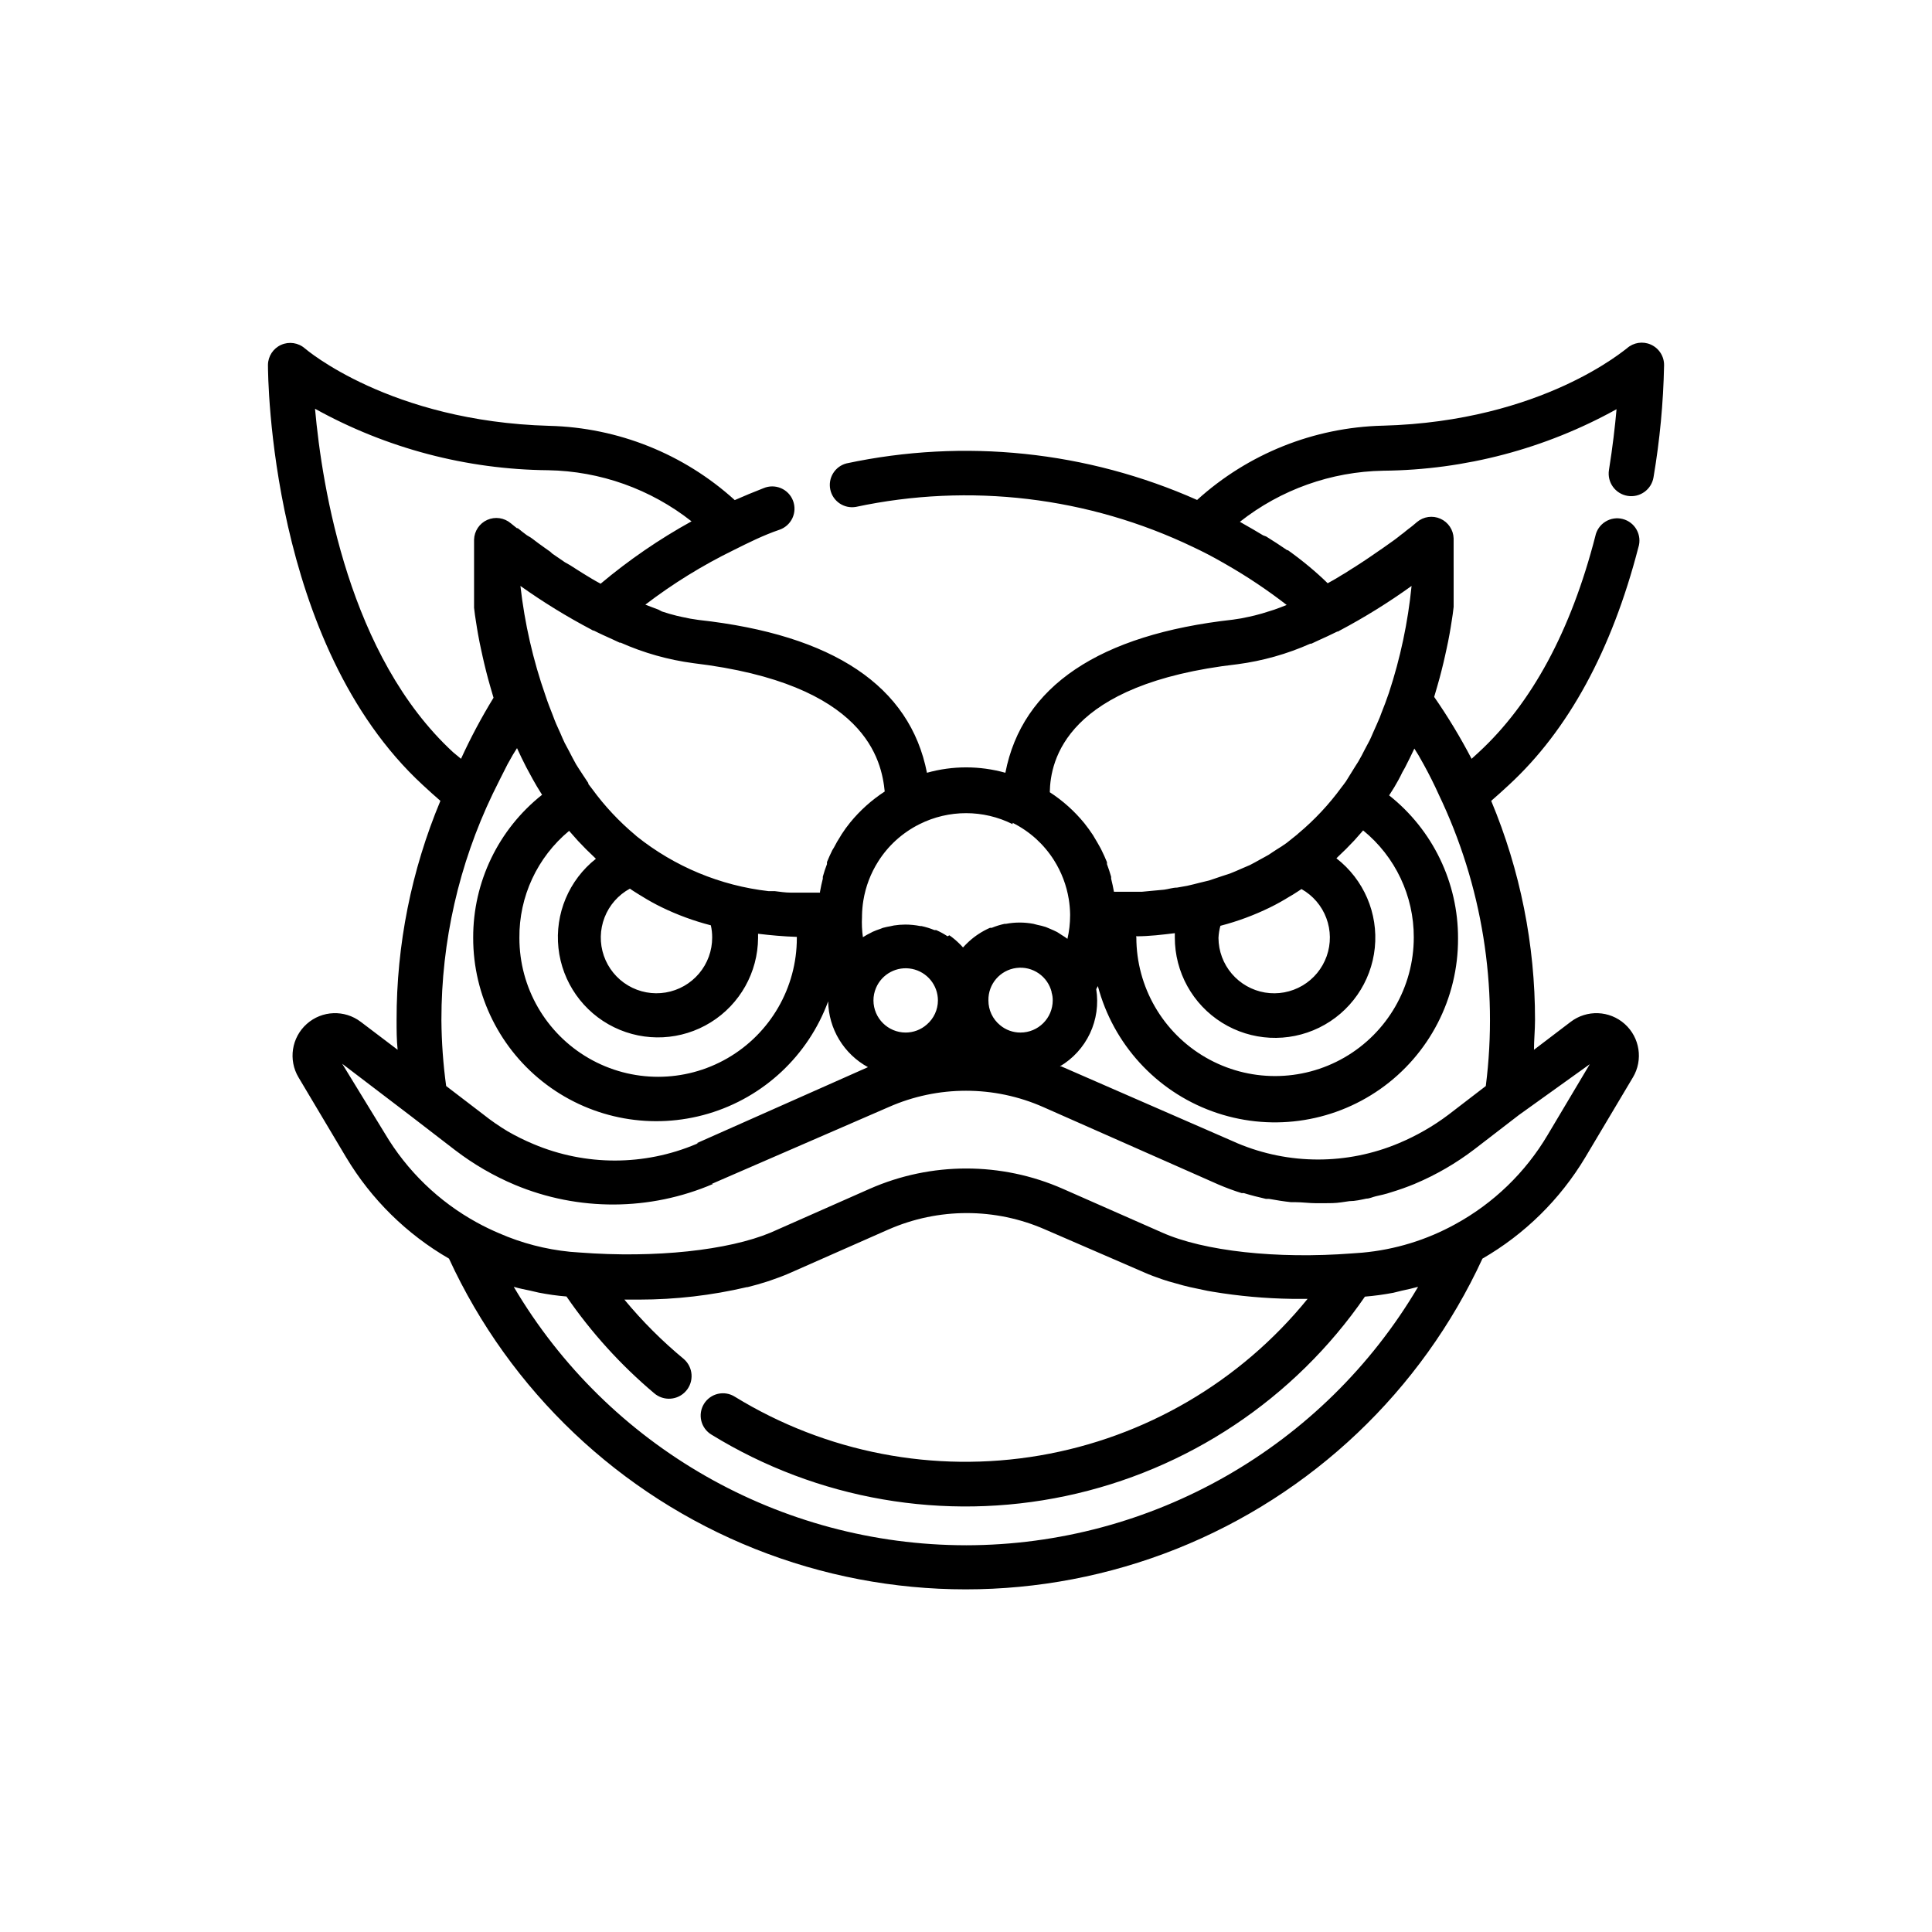
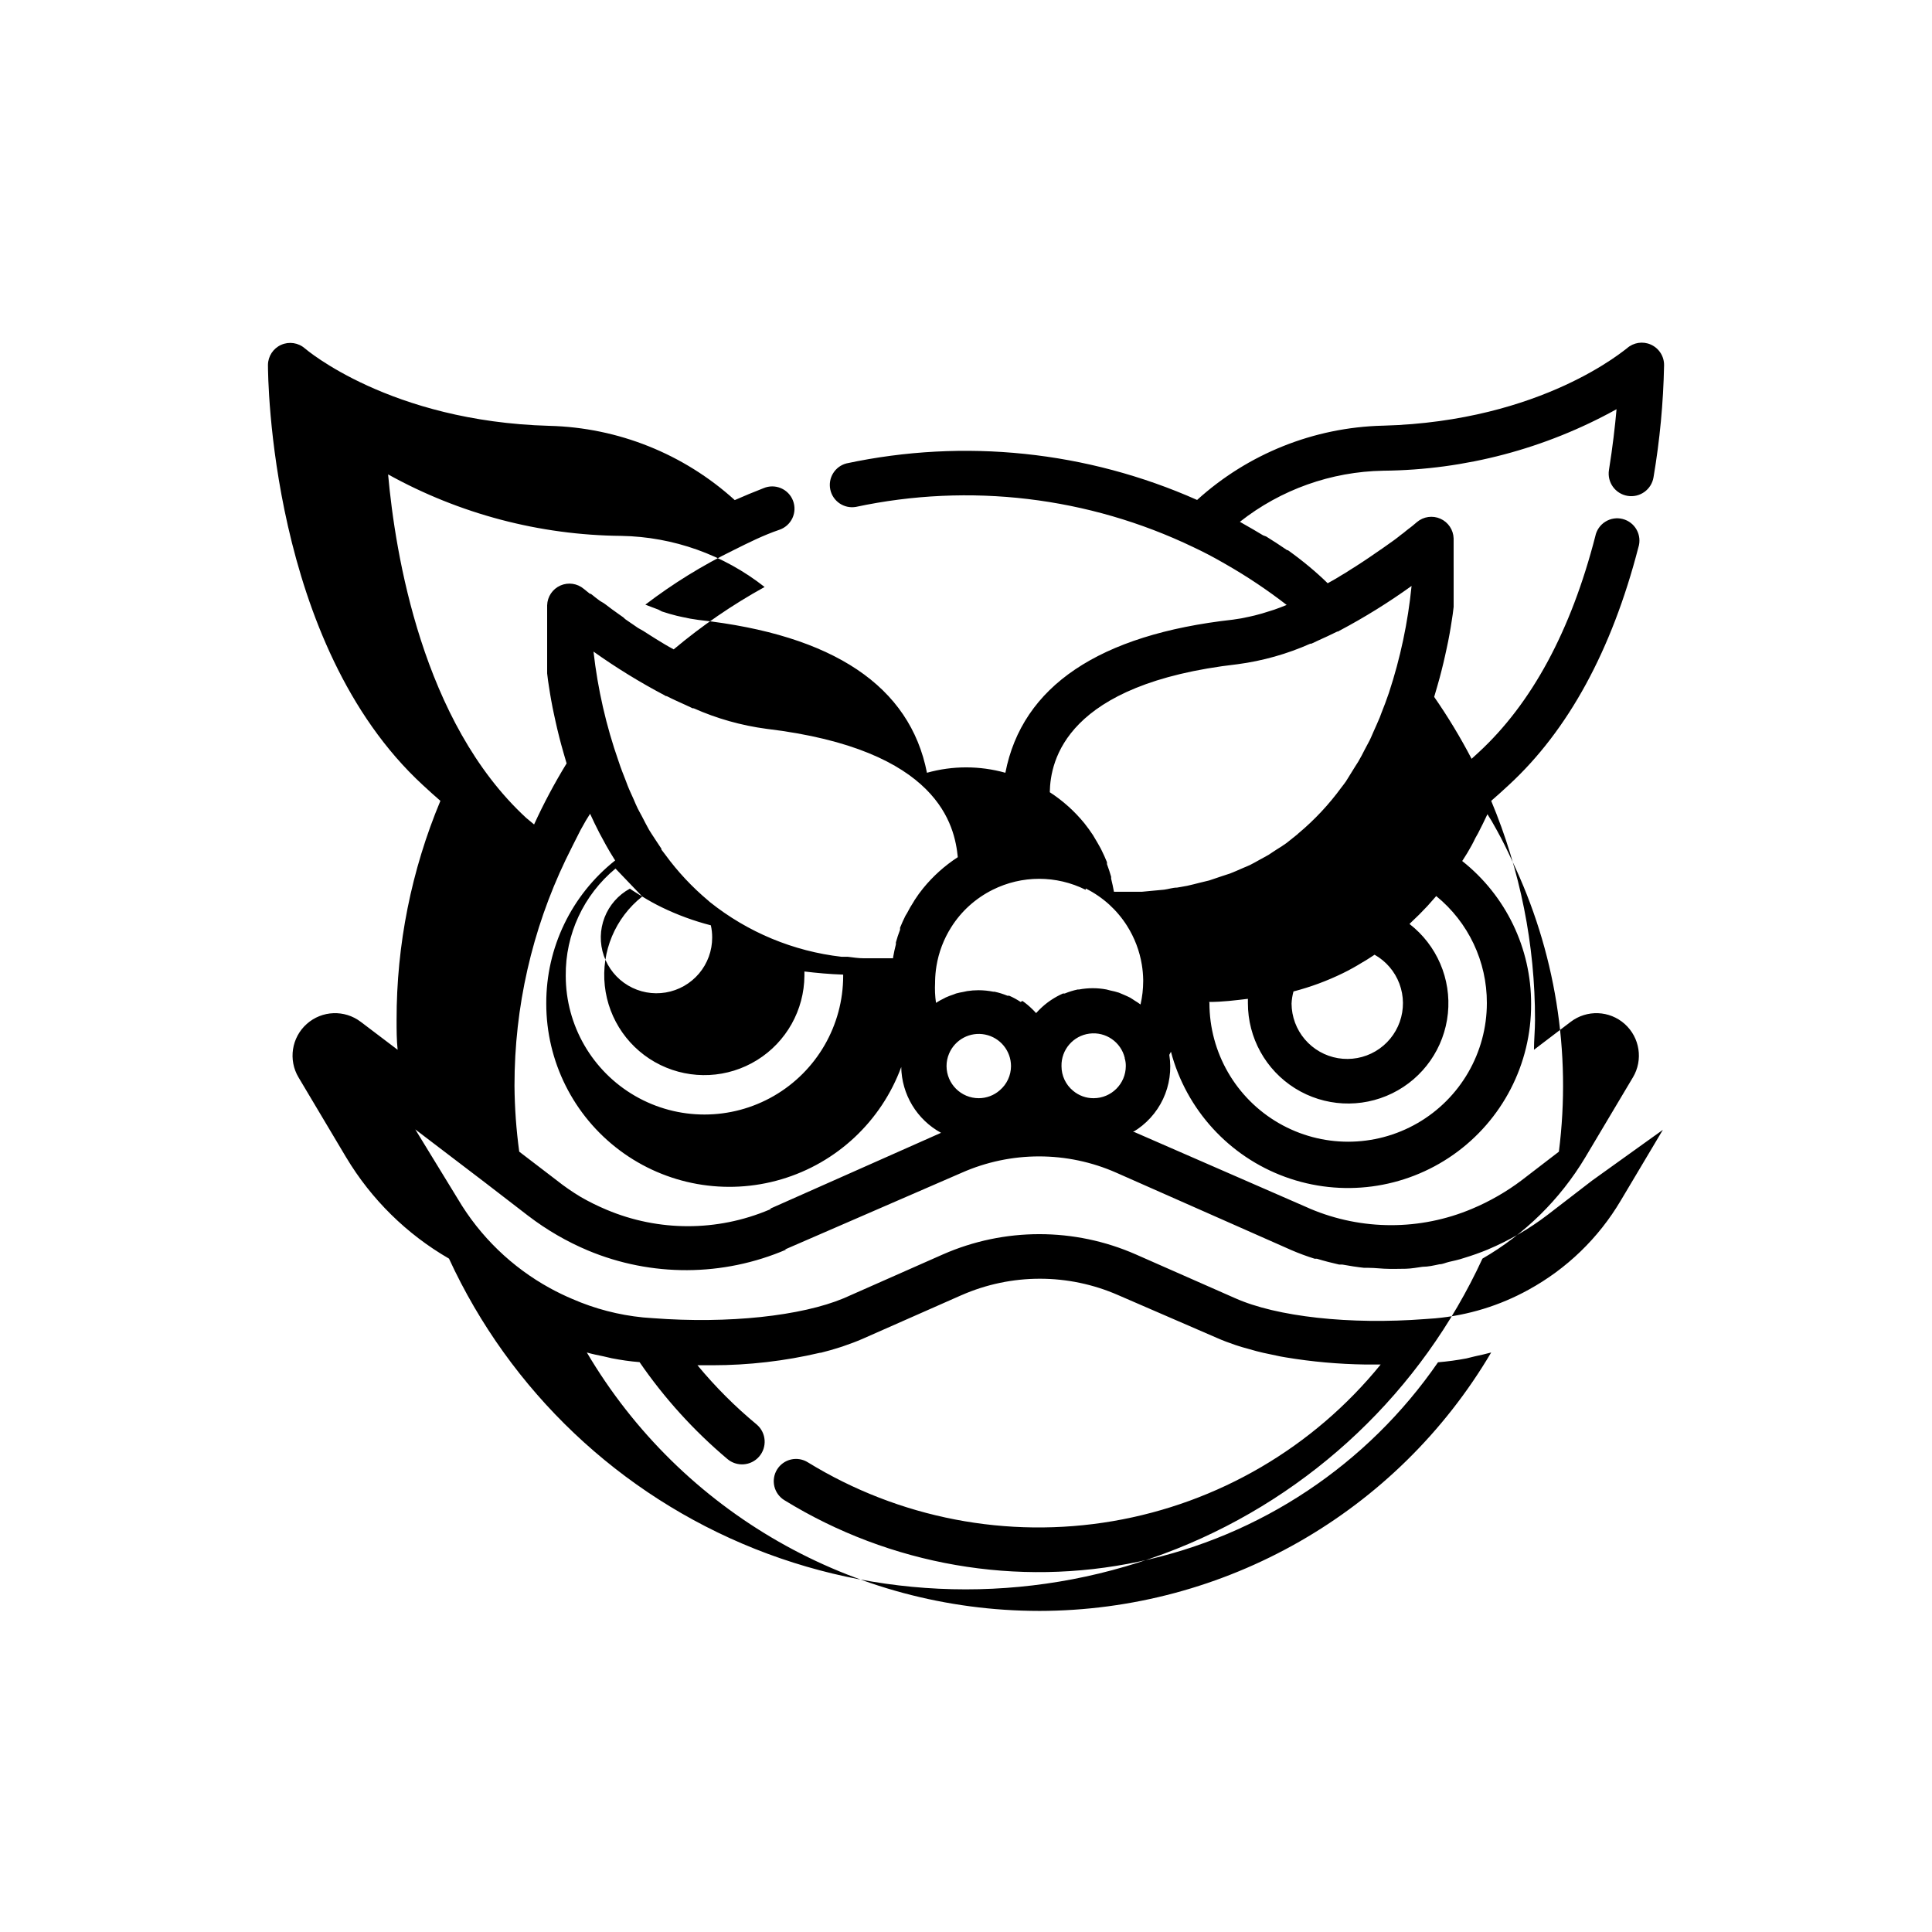
<svg xmlns="http://www.w3.org/2000/svg" fill="#000000" width="800px" height="800px" version="1.1" viewBox="144 144 512 512">
-   <path d="m581.49 235.32c-2.121-0.949-4.602-0.562-6.336 0.984-0.195 0-22.16 19.363-64.746 20.508l-0.004-0.004c-18.215 0.457-35.66 7.441-49.16 19.684-29.176-12.965-61.707-16.352-92.93-9.684-3.055 0.801-4.934 3.863-4.273 6.949 0.664 3.09 3.641 5.106 6.754 4.582 30.18-6.441 61.645-2.691 89.465 10.668 2.625 1.234 5.144 2.547 7.559 3.938l1.102 0.629c5.598 3.203 10.961 6.793 16.059 10.742-1.102 0.434-2.242 0.906-3.305 1.258l-1.258 0.395c-1.34 0.445-2.648 0.828-3.938 1.141l-1.379 0.316c-1.441 0.34-2.898 0.602-4.367 0.789-35.426 3.938-55.852 17.633-60.301 40.582v-0.004c-6.797-1.906-13.988-1.906-20.781 0-4.488-22.906-24.719-36.562-60.5-40.5-1.469-0.188-2.926-0.449-4.367-0.785l-1.418-0.316c-1.285-0.316-2.598-0.695-3.938-1.141l-0.98-0.512c-1.102-0.395-2.281-0.867-3.426-1.301 7.297-5.574 15.129-10.414 23.379-14.445 3.938-1.969 7.871-3.938 12.121-5.391h0.004c1.523-0.512 2.773-1.625 3.461-3.078 0.684-1.453 0.746-3.125 0.172-4.625-0.57-1.504-1.734-2.707-3.215-3.332-1.48-0.625-3.152-0.621-4.629 0.016-2.559 0.984-5.078 2.047-7.598 3.148-13.496-12.246-30.945-19.23-49.16-19.68-42.273-1.18-64.551-20.348-64.746-20.508h-0.004c-1.73-1.523-4.191-1.898-6.301-0.957-2.106 0.938-3.473 3.019-3.496 5.324 0 2.992 0.473 73.918 41.012 111.31 1.652 1.535 3.227 2.953 4.684 4.211v0.004c-7.691 18.402-11.641 38.152-11.609 58.094 0 2.637 0 5.234 0.277 7.871l-9.762-7.398h-0.004c-4.289-3.269-10.297-3.039-14.32 0.555-4.027 3.594-4.938 9.535-2.172 14.168l12.633 21.215h0.004c6.652 11.105 16.027 20.332 27.234 26.805 16.172 35.074 45.188 62.605 81.062 76.918 35.875 14.309 75.871 14.309 111.75 0 35.875-14.312 64.887-41.844 81.062-76.918 11.207-6.473 20.582-15.699 27.234-26.805l12.633-21.215h0.004c2.762-4.633 1.852-10.574-2.172-14.168-4.023-3.594-10.031-3.824-14.32-0.555l-9.723 7.398c0-2.598 0.277-5.234 0.277-7.871 0.027-19.941-3.922-39.691-11.613-58.094 1.457-1.258 3.031-2.676 4.684-4.211 15.742-14.523 27.277-35.699 34.32-62.977h0.004c0.492-1.547 0.324-3.227-0.461-4.648-0.781-1.418-2.117-2.453-3.688-2.859-1.57-0.406-3.238-0.148-4.613 0.715-1.375 0.859-2.336 2.25-2.656 3.84-6.453 25.074-16.848 44.32-30.938 57.309l-1.852 1.691h0.004c-2.957-5.672-6.269-11.156-9.918-16.41l0.277-0.945 0.551-1.891 0.629-2.242 0.473-1.812 0.551-2.242 0.395-1.73 0.473-2.164 0.355-1.691 0.395-2.086 0.277-1.613 0.316-2.008 0.234-1.535 0.234-1.891v-8.742-1.258l-0.004-1.102v-1.219-0.789-1.141-0.473-1.141-2.281-0.004c-0.066-2.266-1.426-4.297-3.5-5.219-2.074-0.926-4.492-0.578-6.223 0.891l-1.219 1.023-0.707 0.551-0.316 0.234-0.746 0.59-0.473 0.395-0.789 0.59-0.59 0.473-0.867 0.668-0.707 0.512-0.945 0.668-0.828 0.59-0.945 0.668-0.984 0.668-2.047 1.414-1.102 0.746-1.062 0.707-1.812 1.18-1.258 0.789-1.535 0.984-1.062 0.629-1.418 0.867-1.102 0.629-1.141 0.629c-3.07-3.004-6.586-5.93-10.547-8.766h-0.195c-1.836-1.258-3.688-2.465-5.551-3.621l-0.828-0.312c-1.73-1.062-3.465-2.047-5.195-3.031l-0.945-0.551c10.852-8.551 24.207-13.305 38.023-13.539 21.633-0.203 42.875-5.805 61.793-16.297-0.395 4.449-1.023 9.957-2.008 16.098-0.531 3.262 1.68 6.336 4.941 6.867 3.262 0.535 6.336-1.676 6.867-4.938 1.664-9.797 2.598-19.703 2.797-29.637 0.047-2.375-1.336-4.547-3.504-5.512zm-109.5 84.703c6.641-0.883 13.125-2.711 19.246-5.434h0.277l1.852-0.867c1.652-0.746 3.305-1.496 5.039-2.363h0.195l0.395-0.234-0.004 0.004c6.625-3.512 13.004-7.469 19.09-11.848-0.961 9.648-2.981 19.168-6.019 28.379-0.629 1.852-1.301 3.621-2.008 5.391l-0.395 1.062c-0.551 1.34-1.141 2.598-1.73 3.938-0.59 1.34-0.629 1.496-0.984 2.203-0.355 0.707-0.906 1.652-1.34 2.519-0.434 0.867-1.062 2.086-1.652 3.07l-0.828 1.301c-0.789 1.301-1.613 2.637-2.441 3.938-0.355 0.551-0.789 1.023-1.18 1.574v-0.004c-3.293 4.516-7.125 8.613-11.414 12.203l-0.395 0.355-1.969 1.574-0.789 0.629c-0.867 0.629-1.73 1.18-2.637 1.73s-1.379 0.945-2.086 1.379c-0.707 0.434-1.535 0.828-2.281 1.258-0.746 0.434-1.77 0.984-2.676 1.457l-2.203 0.945c-1.023 0.434-2.008 0.906-3.07 1.301l-2.281 0.746c-1.102 0.355-2.164 0.746-3.266 1.102l-2.441 0.59c-1.141 0.277-2.242 0.59-3.387 0.828l-2.676 0.473c-1.141 0-2.242 0.395-3.426 0.551l-2.992 0.277-2.914 0.277h-7.402l0.008-0.004c-0.211-1.18-0.461-2.336-0.746-3.465v-0.512c-0.316-1.141-0.707-2.242-1.102-3.344v-0.512c-0.434-1.062-0.906-2.125-1.418-3.148l-0.277-0.551c-0.551-1.023-1.141-2.008-1.73-2.992l-0.277-0.473c-0.707-1.074-1.469-2.125-2.281-3.148l-0.004-0.004c-2.609-3.199-5.703-5.977-9.168-8.227 0.156-8.422 4.172-28.73 49.789-33.926zm-157.79 61.559c1.656 1.031 3.363 1.977 5.113 2.832 4.184 2.035 8.562 3.644 13.07 4.805 0.238 1.059 0.355 2.141 0.352 3.227 0.008 3.492-1.227 6.875-3.481 9.543s-5.383 4.453-8.828 5.031c-3.445 0.582-6.984-0.078-9.988-1.863-3-1.785-5.273-4.574-6.414-7.875-1.141-3.305-1.07-6.902 0.195-10.16 1.262-3.254 3.641-5.957 6.711-7.625 0.746 0.551 1.574 1.023 2.363 1.535zm-19.367-17.398 0.195 0.234 2.164 2.441 2.125 2.203 2.242 2.164 0.359 0.359c-7.156 5.652-10.902 14.586-9.922 23.652 0.977 9.066 6.543 16.996 14.738 20.996 8.195 4 17.871 3.512 25.617-1.297 7.75-4.805 12.488-13.254 12.547-22.375v-1.102c3.305 0.395 6.691 0.707 10.273 0.828v0.316-0.004c0 13.137-7.008 25.27-18.383 31.84-11.375 6.566-25.387 6.566-36.762 0-11.375-6.57-18.379-18.703-18.379-31.84-0.117-10.977 4.731-21.418 13.184-28.418zm127.84 42.785c0.219 0.699 0.324 1.43 0.312 2.164-0.02 4.703-3.84 8.504-8.539 8.504-1.988 0.012-3.914-0.688-5.434-1.969-1.953-1.605-3.078-4.004-3.07-6.535-0.094-4.344 3.102-8.059 7.41-8.613 4.309-0.559 8.344 2.227 9.359 6.449zm-33.062 8.543c-1.543 1.367-3.531 2.121-5.59 2.125-4.703 0-8.52-3.801-8.543-8.504-0.004-1.137 0.223-2.262 0.668-3.305 1.578-3.746 5.578-5.863 9.559-5.059 3.984 0.801 6.852 4.301 6.856 8.363-0.008 2.457-1.086 4.785-2.949 6.379zm77.855-26.176h-0.004c4.508-1.172 8.887-2.793 13.07-4.84 1.75-0.859 3.457-1.805 5.113-2.836l0.945-0.551c0.789-0.512 1.574-0.984 2.32-1.496h0.004c3.027 1.707 5.356 4.422 6.574 7.676 1.223 3.254 1.258 6.832 0.098 10.105-1.16 3.277-3.434 6.039-6.43 7.801-2.992 1.762-6.512 2.41-9.938 1.836-3.426-0.578-6.539-2.348-8.789-4.992-2.254-2.644-3.5-6-3.519-9.477 0.051-1.09 0.223-2.172 0.512-3.227zm-22.398 2.793c3.582 0 6.965-0.434 10.273-0.828v1.141 0.004c-0.012 9.176 4.711 17.707 12.492 22.57 7.781 4.859 17.523 5.359 25.762 1.324 8.242-4.035 13.816-12.039 14.746-21.168 0.93-9.129-2.918-18.09-10.176-23.707l0.434-0.434 2.125-2.047 2.203-2.281 2.086-2.363 0.234-0.277v0.004c8.523 6.938 13.453 17.352 13.422 28.34 0 13.133-7.004 25.27-18.379 31.836-11.375 6.566-25.391 6.566-36.762 0-11.375-6.566-18.383-18.703-18.383-31.836zm-32.707-30.07c2.254 1.129 4.348 2.559 6.219 4.25 1.816 1.66 3.406 3.551 4.723 5.629 1.996 3.148 3.336 6.672 3.934 10.352 0.211 1.305 0.332 2.617 0.355 3.938v0.395c-0.004 2.078-0.238 4.152-0.707 6.18-0.512-0.395-1.023-0.707-1.535-1.023-0.512-0.316-0.789-0.551-1.219-0.789-0.434-0.234-1.18-0.551-1.812-0.828l-1.219-0.512-0.004 0.004c-0.711-0.227-1.434-0.41-2.164-0.551l-1.062-0.277c-2.406-0.453-4.875-0.453-7.281 0h-0.355c-1.168 0.25-2.316 0.605-3.422 1.062h-0.473c-1.055 0.465-2.07 1.016-3.031 1.652l-0.473 0.316c-0.926 0.648-1.793 1.371-2.598 2.164l-0.395 0.395-0.629 0.668-0.629-0.668-0.395-0.395c-0.805-0.793-1.672-1.516-2.598-2.164l-0.473 0.273c-0.961-0.637-1.973-1.188-3.031-1.652h-0.473c-1.105-0.453-2.25-0.812-3.422-1.062h-0.316c-1.297-0.258-2.613-0.391-3.934-0.395-1.016 0.004-2.031 0.082-3.031 0.238l-0.906 0.195c-0.676 0.113-1.348 0.258-2.008 0.434l-0.707 0.277c-0.695 0.223-1.379 0.488-2.047 0.785l-0.355 0.195c-0.758 0.363-1.496 0.77-2.203 1.223-0.258-1.785-0.336-3.594-0.238-5.394v-0.395 0 0.004c0.027-1.32 0.145-2.637 0.355-3.938 0.598-3.68 1.938-7.203 3.938-10.352 1.312-2.078 2.902-3.973 4.723-5.629 1.871-1.691 3.961-3.121 6.219-4.25 7.766-3.891 16.91-3.891 24.68 0zm-33.891-8.305c-3.465 2.25-6.559 5.027-9.172 8.227-0.812 0.996-1.574 2.047-2.281 3.148l-0.277 0.473c-0.629 0.984-1.219 1.969-1.73 2.992l-0.434 0.707c-0.512 1.023-0.984 2.086-1.418 3.148v0.551c-0.434 1.102-0.789 2.203-1.102 3.344v0.512c-0.289 1.129-0.539 2.281-0.746 3.465v0.234h-7.797c-1.418 0-2.832-0.234-4.211-0.395h-1.613v0.004c-12.781-1.457-24.898-6.492-34.949-14.523l-0.395-0.355c-4.289-3.586-8.121-7.684-11.414-12.199l-1.023-1.34v-0.234c-0.906-1.301-1.77-2.715-2.598-3.938l-0.668-1.062c-0.629-1.102-1.219-2.281-1.812-3.426-0.59-1.141-0.789-1.418-1.18-2.203-0.395-0.789-0.746-1.652-1.102-2.481-0.355-0.828-1.102-2.363-1.574-3.582l-0.473-1.258c-0.668-1.691-1.34-3.387-1.93-5.195-3.305-9.414-5.535-19.172-6.652-29.086 6.004 4.273 12.293 8.137 18.812 11.57l0.395 0.234h0.195c1.691 0.867 3.387 1.613 5.039 2.363l1.852 0.867h0.277-0.004c6.125 2.719 12.605 4.547 19.25 5.43 45.895 5.473 49.906 25.781 50.734 34.086zm-114.38-10.391c-27.551-25.387-34.715-69.98-36.605-91.039 18.918 10.492 40.16 16.094 61.793 16.293 13.801 0.242 27.141 5 37.984 13.543-8.547 4.715-16.613 10.254-24.09 16.531l-1.219-0.668-1.023-0.59-1.496-0.906-1.023-0.629-1.379-0.867-1.969-1.258-1.336-0.75-1.258-0.867-0.867-0.59-1.258-0.867-0.555-0.512-1.18-0.828-0.707-0.512-1.102-0.789-0.629-0.473-0.984-0.746-0.551-0.395-0.988-0.586-0.473-0.355-0.828-0.629-0.43-0.355-0.707-0.551h-0.234l-0.59-0.473-1.023-0.828h-0.004c-1.73-1.465-4.148-1.812-6.223-0.891-2.074 0.922-3.434 2.953-3.5 5.223v2.281 1.141 0.473 1.141 0.789 1.219 1.023 1.258 8.742l0.234 1.891 0.234 1.535 0.316 2.008 0.277 1.613 0.395 2.086 0.355 1.691 0.473 2.164 0.395 1.73 0.551 2.242 0.473 1.812 0.629 2.242 0.551 1.891 0.277 0.945h-0.004c-3.195 5.215-6.074 10.617-8.617 16.176zm-3.109 70.848c-0.012-20.695 4.629-41.129 13.578-59.789 1.285-2.625 2.598-5.246 3.938-7.871l1.418-2.519 1.102-1.77c0.762 1.68 1.574 3.359 2.441 5.039l0.746 1.379c0.668 1.258 1.34 2.481 2.086 3.738l1.141 1.852 0.234 0.355v-0.004c-11.578 9.164-18.312 23.137-18.262 37.902-0.023 15.324 7.191 29.758 19.461 38.934 12.27 9.18 28.152 12.023 42.844 7.672 14.695-4.348 26.469-15.379 31.766-29.758 0.059 3.578 1.066 7.078 2.918 10.141 1.852 3.066 4.488 5.582 7.629 7.297l-45.383 20.152h0.395l-0.551 0.234c-13.777 5.816-29.32 5.816-43.098 0-2.352-0.984-4.641-2.113-6.852-3.387-2.231-1.34-4.375-2.824-6.414-4.445l-9.879-7.559c-0.789-5.777-1.211-11.602-1.258-17.438zm139.02 139.3c-49.25-0.031-94.824-26.07-119.85-68.488 1.457 0.434 2.914 0.707 4.41 1.023l2.203 0.512c2.441 0.473 4.879 0.828 7.359 1.023 6.559 9.543 14.371 18.16 23.223 25.625 2.5 2.172 6.289 1.91 8.461-0.59 2.172-2.5 1.91-6.289-0.59-8.465-5.734-4.738-11.004-10.012-15.746-15.742h3.938c9.605-0.004 19.184-1.113 28.535-3.309h0.195c1.785-0.445 3.488-0.93 5.117-1.457l0.945-0.316c1.73-0.59 3.426-1.219 4.961-1.891l26.293-11.609v0.004c13.23-5.805 28.293-5.805 41.523 0l26.254 11.375c1.496 0.668 3.109 1.258 4.84 1.852l1.613 0.512 3.938 1.102 1.77 0.434 4.644 0.984 1.34 0.234c6.949 1.156 13.977 1.789 21.02 1.887h4.133c-17.855 21.988-43.09 36.742-71.008 41.512-27.922 4.773-56.621-0.762-80.766-15.57-1.332-0.848-2.945-1.125-4.484-0.773-1.535 0.352-2.867 1.305-3.699 2.644-0.832 1.344-1.09 2.961-0.723 4.492 0.371 1.535 1.336 2.856 2.688 3.672 28.055 17.25 61.664 23.074 93.887 16.27 32.227-6.801 60.609-25.715 79.297-52.836 2.523-0.211 5.031-0.551 7.519-1.023l2.242-0.551c1.457-0.316 2.914-0.629 4.328-1.023h0.004c-25.023 42.406-70.578 68.445-119.81 68.488zm165.31-127.49-11.18 18.773c-5.879 9.926-14.324 18.082-24.441 23.617-7.613 4.203-16.02 6.777-24.68 7.559l-2.676 0.195c-19.918 1.535-39.359-0.59-50.422-5.551l-26.254-11.57c-16.301-7.172-34.863-7.172-51.168 0l-26.254 11.609c-11.215 4.684-30.543 6.812-50.574 5.277l-2.637-0.195-0.004-0.004c-6.445-0.641-12.754-2.289-18.695-4.879-2.027-0.859-4.012-1.816-5.941-2.875-10.105-5.539-18.535-13.695-24.406-23.617l-11.293-18.457 18.184 13.855 11.809 9.094v-0.004c4.84 3.699 10.129 6.769 15.742 9.133 16.836 7.051 35.812 6.965 52.586-0.238h-0.395l0.551-0.234 46.328-20.113c13.059-5.781 27.953-5.781 41.012 0l45.578 20.152 0.707 0.316h0.004c2.043 0.883 4.133 1.656 6.258 2.32h0.59c1.93 0.59 3.938 1.102 5.863 1.535h0.828c1.93 0.355 3.938 0.668 5.785 0.867h1.102c1.852 0 3.738 0.277 5.59 0.277h2.086c1.535 0 3.031 0 4.566-0.234l2.164-0.316c1.496 0 2.992-0.355 4.488-0.668 0.828 0 1.652-0.434 2.519-0.629 0.867-0.195 2.715-0.59 3.938-1.023 2.18-0.656 4.316-1.418 6.414-2.281v-0.008c5.613-2.363 10.902-5.434 15.742-9.129l11.809-9.094zm-37.395 13.344c-2.031 1.539-4.164 2.945-6.375 4.211-2.211 1.273-4.496 2.402-6.848 3.387-13.68 5.762-29.105 5.762-42.785 0l-0.707-0.316-45.934-20.035h-0.395c3.477-2.047 6.258-5.094 7.981-8.746 1.719-3.648 2.297-7.734 1.66-11.719l0.434-0.828c4.062 15.352 15.375 27.746 30.293 33.184 14.918 5.441 31.555 3.238 44.543-5.894 12.988-9.133 20.688-24.047 20.613-39.926 0.047-14.766-6.684-28.738-18.262-37.902l0.234-0.355 1.141-1.812c0.746-1.258 1.457-2.519 2.125-3.938l0.707-1.258c0.867-1.68 1.691-3.359 2.481-5.039l1.102 1.77 1.418 2.519c1.441 2.625 2.754 5.246 3.938 7.871v0.008c11.512 24.016 15.844 50.844 12.477 77.262z" />
+   <path d="m581.49 235.32c-2.121-0.949-4.602-0.562-6.336 0.984-0.195 0-22.16 19.363-64.746 20.508l-0.004-0.004c-18.215 0.457-35.66 7.441-49.16 19.684-29.176-12.965-61.707-16.352-92.93-9.684-3.055 0.801-4.934 3.863-4.273 6.949 0.664 3.09 3.641 5.106 6.754 4.582 30.18-6.441 61.645-2.691 89.465 10.668 2.625 1.234 5.144 2.547 7.559 3.938l1.102 0.629c5.598 3.203 10.961 6.793 16.059 10.742-1.102 0.434-2.242 0.906-3.305 1.258l-1.258 0.395c-1.34 0.445-2.648 0.828-3.938 1.141l-1.379 0.316c-1.441 0.34-2.898 0.602-4.367 0.789-35.426 3.938-55.852 17.633-60.301 40.582v-0.004c-6.797-1.906-13.988-1.906-20.781 0-4.488-22.906-24.719-36.562-60.5-40.5-1.469-0.188-2.926-0.449-4.367-0.785l-1.418-0.316c-1.285-0.316-2.598-0.695-3.938-1.141l-0.98-0.512c-1.102-0.395-2.281-0.867-3.426-1.301 7.297-5.574 15.129-10.414 23.379-14.445 3.938-1.969 7.871-3.938 12.121-5.391h0.004c1.523-0.512 2.773-1.625 3.461-3.078 0.684-1.453 0.746-3.125 0.172-4.625-0.57-1.504-1.734-2.707-3.215-3.332-1.48-0.625-3.152-0.621-4.629 0.016-2.559 0.984-5.078 2.047-7.598 3.148-13.496-12.246-30.945-19.23-49.16-19.68-42.273-1.18-64.551-20.348-64.746-20.508h-0.004c-1.73-1.523-4.191-1.898-6.301-0.957-2.106 0.938-3.473 3.019-3.496 5.324 0 2.992 0.473 73.918 41.012 111.31 1.652 1.535 3.227 2.953 4.684 4.211v0.004c-7.691 18.402-11.641 38.152-11.609 58.094 0 2.637 0 5.234 0.277 7.871l-9.762-7.398h-0.004c-4.289-3.269-10.297-3.039-14.32 0.555-4.027 3.594-4.938 9.535-2.172 14.168l12.633 21.215h0.004c6.652 11.105 16.027 20.332 27.234 26.805 16.172 35.074 45.188 62.605 81.062 76.918 35.875 14.309 75.871 14.309 111.75 0 35.875-14.312 64.887-41.844 81.062-76.918 11.207-6.473 20.582-15.699 27.234-26.805l12.633-21.215h0.004c2.762-4.633 1.852-10.574-2.172-14.168-4.023-3.594-10.031-3.824-14.32-0.555l-9.723 7.398c0-2.598 0.277-5.234 0.277-7.871 0.027-19.941-3.922-39.691-11.613-58.094 1.457-1.258 3.031-2.676 4.684-4.211 15.742-14.523 27.277-35.699 34.32-62.977h0.004c0.492-1.547 0.324-3.227-0.461-4.648-0.781-1.418-2.117-2.453-3.688-2.859-1.57-0.406-3.238-0.148-4.613 0.715-1.375 0.859-2.336 2.25-2.656 3.84-6.453 25.074-16.848 44.32-30.938 57.309l-1.852 1.691h0.004c-2.957-5.672-6.269-11.156-9.918-16.41l0.277-0.945 0.551-1.891 0.629-2.242 0.473-1.812 0.551-2.242 0.395-1.73 0.473-2.164 0.355-1.691 0.395-2.086 0.277-1.613 0.316-2.008 0.234-1.535 0.234-1.891v-8.742-1.258l-0.004-1.102v-1.219-0.789-1.141-0.473-1.141-2.281-0.004c-0.066-2.266-1.426-4.297-3.5-5.219-2.074-0.926-4.492-0.578-6.223 0.891l-1.219 1.023-0.707 0.551-0.316 0.234-0.746 0.59-0.473 0.395-0.789 0.59-0.59 0.473-0.867 0.668-0.707 0.512-0.945 0.668-0.828 0.59-0.945 0.668-0.984 0.668-2.047 1.414-1.102 0.746-1.062 0.707-1.812 1.18-1.258 0.789-1.535 0.984-1.062 0.629-1.418 0.867-1.102 0.629-1.141 0.629c-3.07-3.004-6.586-5.93-10.547-8.766h-0.195c-1.836-1.258-3.688-2.465-5.551-3.621l-0.828-0.312c-1.73-1.062-3.465-2.047-5.195-3.031l-0.945-0.551c10.852-8.551 24.207-13.305 38.023-13.539 21.633-0.203 42.875-5.805 61.793-16.297-0.395 4.449-1.023 9.957-2.008 16.098-0.531 3.262 1.68 6.336 4.941 6.867 3.262 0.535 6.336-1.676 6.867-4.938 1.664-9.797 2.598-19.703 2.797-29.637 0.047-2.375-1.336-4.547-3.504-5.512zm-109.5 84.703c6.641-0.883 13.125-2.711 19.246-5.434h0.277l1.852-0.867c1.652-0.746 3.305-1.496 5.039-2.363h0.195l0.395-0.234-0.004 0.004c6.625-3.512 13.004-7.469 19.09-11.848-0.961 9.648-2.981 19.168-6.019 28.379-0.629 1.852-1.301 3.621-2.008 5.391l-0.395 1.062c-0.551 1.34-1.141 2.598-1.73 3.938-0.59 1.34-0.629 1.496-0.984 2.203-0.355 0.707-0.906 1.652-1.34 2.519-0.434 0.867-1.062 2.086-1.652 3.07l-0.828 1.301c-0.789 1.301-1.613 2.637-2.441 3.938-0.355 0.551-0.789 1.023-1.18 1.574v-0.004c-3.293 4.516-7.125 8.613-11.414 12.203l-0.395 0.355-1.969 1.574-0.789 0.629c-0.867 0.629-1.73 1.18-2.637 1.73s-1.379 0.945-2.086 1.379c-0.707 0.434-1.535 0.828-2.281 1.258-0.746 0.434-1.77 0.984-2.676 1.457l-2.203 0.945c-1.023 0.434-2.008 0.906-3.07 1.301l-2.281 0.746c-1.102 0.355-2.164 0.746-3.266 1.102l-2.441 0.59c-1.141 0.277-2.242 0.59-3.387 0.828l-2.676 0.473c-1.141 0-2.242 0.395-3.426 0.551l-2.992 0.277-2.914 0.277h-7.402l0.008-0.004c-0.211-1.18-0.461-2.336-0.746-3.465v-0.512c-0.316-1.141-0.707-2.242-1.102-3.344v-0.512c-0.434-1.062-0.906-2.125-1.418-3.148l-0.277-0.551c-0.551-1.023-1.141-2.008-1.73-2.992l-0.277-0.473c-0.707-1.074-1.469-2.125-2.281-3.148l-0.004-0.004c-2.609-3.199-5.703-5.977-9.168-8.227 0.156-8.422 4.172-28.73 49.789-33.926zm-157.79 61.559c1.656 1.031 3.363 1.977 5.113 2.832 4.184 2.035 8.562 3.644 13.07 4.805 0.238 1.059 0.355 2.141 0.352 3.227 0.008 3.492-1.227 6.875-3.481 9.543s-5.383 4.453-8.828 5.031c-3.445 0.582-6.984-0.078-9.988-1.863-3-1.785-5.273-4.574-6.414-7.875-1.141-3.305-1.07-6.902 0.195-10.16 1.262-3.254 3.641-5.957 6.711-7.625 0.746 0.551 1.574 1.023 2.363 1.535zc-7.156 5.652-10.902 14.586-9.922 23.652 0.977 9.066 6.543 16.996 14.738 20.996 8.195 4 17.871 3.512 25.617-1.297 7.75-4.805 12.488-13.254 12.547-22.375v-1.102c3.305 0.395 6.691 0.707 10.273 0.828v0.316-0.004c0 13.137-7.008 25.27-18.383 31.84-11.375 6.566-25.387 6.566-36.762 0-11.375-6.57-18.379-18.703-18.379-31.84-0.117-10.977 4.731-21.418 13.184-28.418zm127.84 42.785c0.219 0.699 0.324 1.43 0.312 2.164-0.02 4.703-3.84 8.504-8.539 8.504-1.988 0.012-3.914-0.688-5.434-1.969-1.953-1.605-3.078-4.004-3.07-6.535-0.094-4.344 3.102-8.059 7.41-8.613 4.309-0.559 8.344 2.227 9.359 6.449zm-33.062 8.543c-1.543 1.367-3.531 2.121-5.59 2.125-4.703 0-8.52-3.801-8.543-8.504-0.004-1.137 0.223-2.262 0.668-3.305 1.578-3.746 5.578-5.863 9.559-5.059 3.984 0.801 6.852 4.301 6.856 8.363-0.008 2.457-1.086 4.785-2.949 6.379zm77.855-26.176h-0.004c4.508-1.172 8.887-2.793 13.07-4.84 1.75-0.859 3.457-1.805 5.113-2.836l0.945-0.551c0.789-0.512 1.574-0.984 2.32-1.496h0.004c3.027 1.707 5.356 4.422 6.574 7.676 1.223 3.254 1.258 6.832 0.098 10.105-1.16 3.277-3.434 6.039-6.43 7.801-2.992 1.762-6.512 2.41-9.938 1.836-3.426-0.578-6.539-2.348-8.789-4.992-2.254-2.644-3.5-6-3.519-9.477 0.051-1.09 0.223-2.172 0.512-3.227zm-22.398 2.793c3.582 0 6.965-0.434 10.273-0.828v1.141 0.004c-0.012 9.176 4.711 17.707 12.492 22.57 7.781 4.859 17.523 5.359 25.762 1.324 8.242-4.035 13.816-12.039 14.746-21.168 0.93-9.129-2.918-18.09-10.176-23.707l0.434-0.434 2.125-2.047 2.203-2.281 2.086-2.363 0.234-0.277v0.004c8.523 6.938 13.453 17.352 13.422 28.34 0 13.133-7.004 25.27-18.379 31.836-11.375 6.566-25.391 6.566-36.762 0-11.375-6.566-18.383-18.703-18.383-31.836zm-32.707-30.07c2.254 1.129 4.348 2.559 6.219 4.25 1.816 1.66 3.406 3.551 4.723 5.629 1.996 3.148 3.336 6.672 3.934 10.352 0.211 1.305 0.332 2.617 0.355 3.938v0.395c-0.004 2.078-0.238 4.152-0.707 6.18-0.512-0.395-1.023-0.707-1.535-1.023-0.512-0.316-0.789-0.551-1.219-0.789-0.434-0.234-1.18-0.551-1.812-0.828l-1.219-0.512-0.004 0.004c-0.711-0.227-1.434-0.41-2.164-0.551l-1.062-0.277c-2.406-0.453-4.875-0.453-7.281 0h-0.355c-1.168 0.25-2.316 0.605-3.422 1.062h-0.473c-1.055 0.465-2.07 1.016-3.031 1.652l-0.473 0.316c-0.926 0.648-1.793 1.371-2.598 2.164l-0.395 0.395-0.629 0.668-0.629-0.668-0.395-0.395c-0.805-0.793-1.672-1.516-2.598-2.164l-0.473 0.273c-0.961-0.637-1.973-1.188-3.031-1.652h-0.473c-1.105-0.453-2.25-0.812-3.422-1.062h-0.316c-1.297-0.258-2.613-0.391-3.934-0.395-1.016 0.004-2.031 0.082-3.031 0.238l-0.906 0.195c-0.676 0.113-1.348 0.258-2.008 0.434l-0.707 0.277c-0.695 0.223-1.379 0.488-2.047 0.785l-0.355 0.195c-0.758 0.363-1.496 0.77-2.203 1.223-0.258-1.785-0.336-3.594-0.238-5.394v-0.395 0 0.004c0.027-1.32 0.145-2.637 0.355-3.938 0.598-3.68 1.938-7.203 3.938-10.352 1.312-2.078 2.902-3.973 4.723-5.629 1.871-1.691 3.961-3.121 6.219-4.25 7.766-3.891 16.91-3.891 24.68 0zm-33.891-8.305c-3.465 2.25-6.559 5.027-9.172 8.227-0.812 0.996-1.574 2.047-2.281 3.148l-0.277 0.473c-0.629 0.984-1.219 1.969-1.73 2.992l-0.434 0.707c-0.512 1.023-0.984 2.086-1.418 3.148v0.551c-0.434 1.102-0.789 2.203-1.102 3.344v0.512c-0.289 1.129-0.539 2.281-0.746 3.465v0.234h-7.797c-1.418 0-2.832-0.234-4.211-0.395h-1.613v0.004c-12.781-1.457-24.898-6.492-34.949-14.523l-0.395-0.355c-4.289-3.586-8.121-7.684-11.414-12.199l-1.023-1.34v-0.234c-0.906-1.301-1.77-2.715-2.598-3.938l-0.668-1.062c-0.629-1.102-1.219-2.281-1.812-3.426-0.59-1.141-0.789-1.418-1.18-2.203-0.395-0.789-0.746-1.652-1.102-2.481-0.355-0.828-1.102-2.363-1.574-3.582l-0.473-1.258c-0.668-1.691-1.34-3.387-1.93-5.195-3.305-9.414-5.535-19.172-6.652-29.086 6.004 4.273 12.293 8.137 18.812 11.57l0.395 0.234h0.195c1.691 0.867 3.387 1.613 5.039 2.363l1.852 0.867h0.277-0.004c6.125 2.719 12.605 4.547 19.25 5.43 45.895 5.473 49.906 25.781 50.734 34.086zm-114.38-10.391c-27.551-25.387-34.715-69.98-36.605-91.039 18.918 10.492 40.16 16.094 61.793 16.293 13.801 0.242 27.141 5 37.984 13.543-8.547 4.715-16.613 10.254-24.09 16.531l-1.219-0.668-1.023-0.59-1.496-0.906-1.023-0.629-1.379-0.867-1.969-1.258-1.336-0.75-1.258-0.867-0.867-0.59-1.258-0.867-0.555-0.512-1.18-0.828-0.707-0.512-1.102-0.789-0.629-0.473-0.984-0.746-0.551-0.395-0.988-0.586-0.473-0.355-0.828-0.629-0.43-0.355-0.707-0.551h-0.234l-0.59-0.473-1.023-0.828h-0.004c-1.73-1.465-4.148-1.812-6.223-0.891-2.074 0.922-3.434 2.953-3.5 5.223v2.281 1.141 0.473 1.141 0.789 1.219 1.023 1.258 8.742l0.234 1.891 0.234 1.535 0.316 2.008 0.277 1.613 0.395 2.086 0.355 1.691 0.473 2.164 0.395 1.73 0.551 2.242 0.473 1.812 0.629 2.242 0.551 1.891 0.277 0.945h-0.004c-3.195 5.215-6.074 10.617-8.617 16.176zm-3.109 70.848c-0.012-20.695 4.629-41.129 13.578-59.789 1.285-2.625 2.598-5.246 3.938-7.871l1.418-2.519 1.102-1.77c0.762 1.68 1.574 3.359 2.441 5.039l0.746 1.379c0.668 1.258 1.34 2.481 2.086 3.738l1.141 1.852 0.234 0.355v-0.004c-11.578 9.164-18.312 23.137-18.262 37.902-0.023 15.324 7.191 29.758 19.461 38.934 12.27 9.18 28.152 12.023 42.844 7.672 14.695-4.348 26.469-15.379 31.766-29.758 0.059 3.578 1.066 7.078 2.918 10.141 1.852 3.066 4.488 5.582 7.629 7.297l-45.383 20.152h0.395l-0.551 0.234c-13.777 5.816-29.32 5.816-43.098 0-2.352-0.984-4.641-2.113-6.852-3.387-2.231-1.34-4.375-2.824-6.414-4.445l-9.879-7.559c-0.789-5.777-1.211-11.602-1.258-17.438zm139.02 139.3c-49.25-0.031-94.824-26.07-119.85-68.488 1.457 0.434 2.914 0.707 4.41 1.023l2.203 0.512c2.441 0.473 4.879 0.828 7.359 1.023 6.559 9.543 14.371 18.16 23.223 25.625 2.5 2.172 6.289 1.91 8.461-0.59 2.172-2.5 1.91-6.289-0.59-8.465-5.734-4.738-11.004-10.012-15.746-15.742h3.938c9.605-0.004 19.184-1.113 28.535-3.309h0.195c1.785-0.445 3.488-0.93 5.117-1.457l0.945-0.316c1.73-0.59 3.426-1.219 4.961-1.891l26.293-11.609v0.004c13.23-5.805 28.293-5.805 41.523 0l26.254 11.375c1.496 0.668 3.109 1.258 4.84 1.852l1.613 0.512 3.938 1.102 1.77 0.434 4.644 0.984 1.34 0.234c6.949 1.156 13.977 1.789 21.02 1.887h4.133c-17.855 21.988-43.09 36.742-71.008 41.512-27.922 4.773-56.621-0.762-80.766-15.57-1.332-0.848-2.945-1.125-4.484-0.773-1.535 0.352-2.867 1.305-3.699 2.644-0.832 1.344-1.09 2.961-0.723 4.492 0.371 1.535 1.336 2.856 2.688 3.672 28.055 17.25 61.664 23.074 93.887 16.27 32.227-6.801 60.609-25.715 79.297-52.836 2.523-0.211 5.031-0.551 7.519-1.023l2.242-0.551c1.457-0.316 2.914-0.629 4.328-1.023h0.004c-25.023 42.406-70.578 68.445-119.81 68.488zm165.31-127.49-11.18 18.773c-5.879 9.926-14.324 18.082-24.441 23.617-7.613 4.203-16.02 6.777-24.68 7.559l-2.676 0.195c-19.918 1.535-39.359-0.59-50.422-5.551l-26.254-11.57c-16.301-7.172-34.863-7.172-51.168 0l-26.254 11.609c-11.215 4.684-30.543 6.812-50.574 5.277l-2.637-0.195-0.004-0.004c-6.445-0.641-12.754-2.289-18.695-4.879-2.027-0.859-4.012-1.816-5.941-2.875-10.105-5.539-18.535-13.695-24.406-23.617l-11.293-18.457 18.184 13.855 11.809 9.094v-0.004c4.84 3.699 10.129 6.769 15.742 9.133 16.836 7.051 35.812 6.965 52.586-0.238h-0.395l0.551-0.234 46.328-20.113c13.059-5.781 27.953-5.781 41.012 0l45.578 20.152 0.707 0.316h0.004c2.043 0.883 4.133 1.656 6.258 2.32h0.59c1.93 0.59 3.938 1.102 5.863 1.535h0.828c1.93 0.355 3.938 0.668 5.785 0.867h1.102c1.852 0 3.738 0.277 5.59 0.277h2.086c1.535 0 3.031 0 4.566-0.234l2.164-0.316c1.496 0 2.992-0.355 4.488-0.668 0.828 0 1.652-0.434 2.519-0.629 0.867-0.195 2.715-0.59 3.938-1.023 2.18-0.656 4.316-1.418 6.414-2.281v-0.008c5.613-2.363 10.902-5.434 15.742-9.129l11.809-9.094zm-37.395 13.344c-2.031 1.539-4.164 2.945-6.375 4.211-2.211 1.273-4.496 2.402-6.848 3.387-13.68 5.762-29.105 5.762-42.785 0l-0.707-0.316-45.934-20.035h-0.395c3.477-2.047 6.258-5.094 7.981-8.746 1.719-3.648 2.297-7.734 1.66-11.719l0.434-0.828c4.062 15.352 15.375 27.746 30.293 33.184 14.918 5.441 31.555 3.238 44.543-5.894 12.988-9.133 20.688-24.047 20.613-39.926 0.047-14.766-6.684-28.738-18.262-37.902l0.234-0.355 1.141-1.812c0.746-1.258 1.457-2.519 2.125-3.938l0.707-1.258c0.867-1.68 1.691-3.359 2.481-5.039l1.102 1.77 1.418 2.519c1.441 2.625 2.754 5.246 3.938 7.871v0.008c11.512 24.016 15.844 50.844 12.477 77.262z" />
</svg>